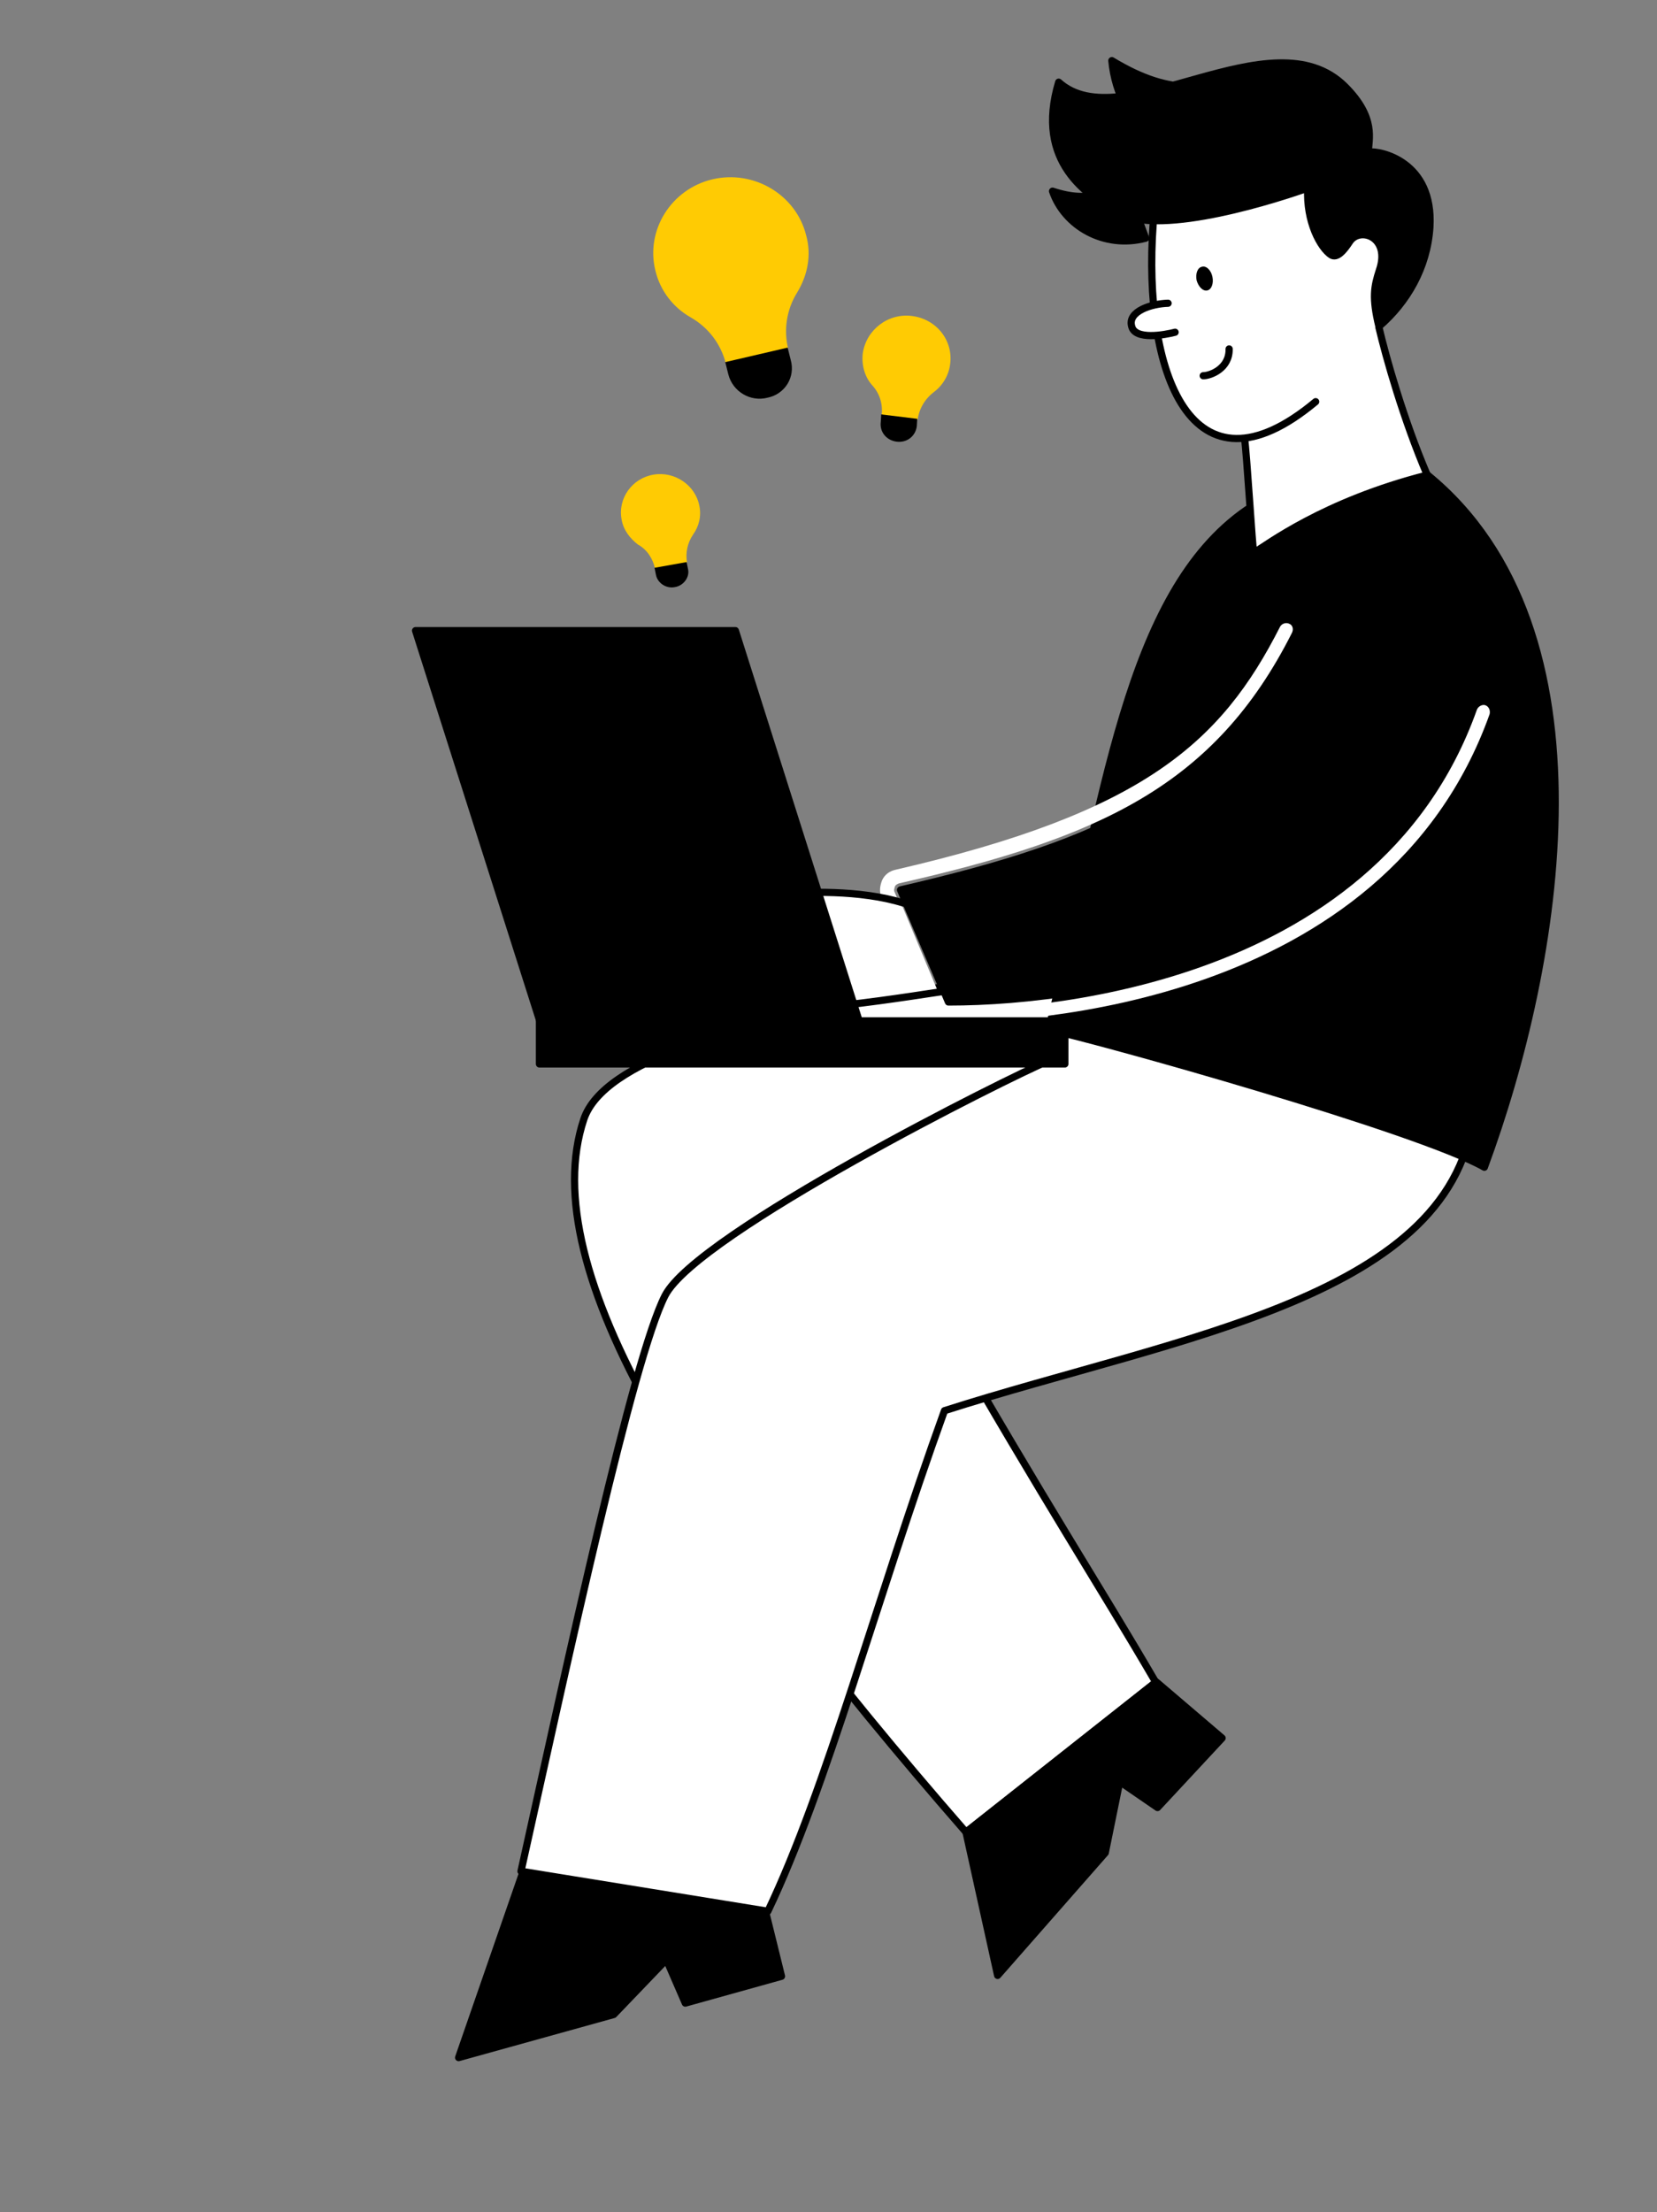
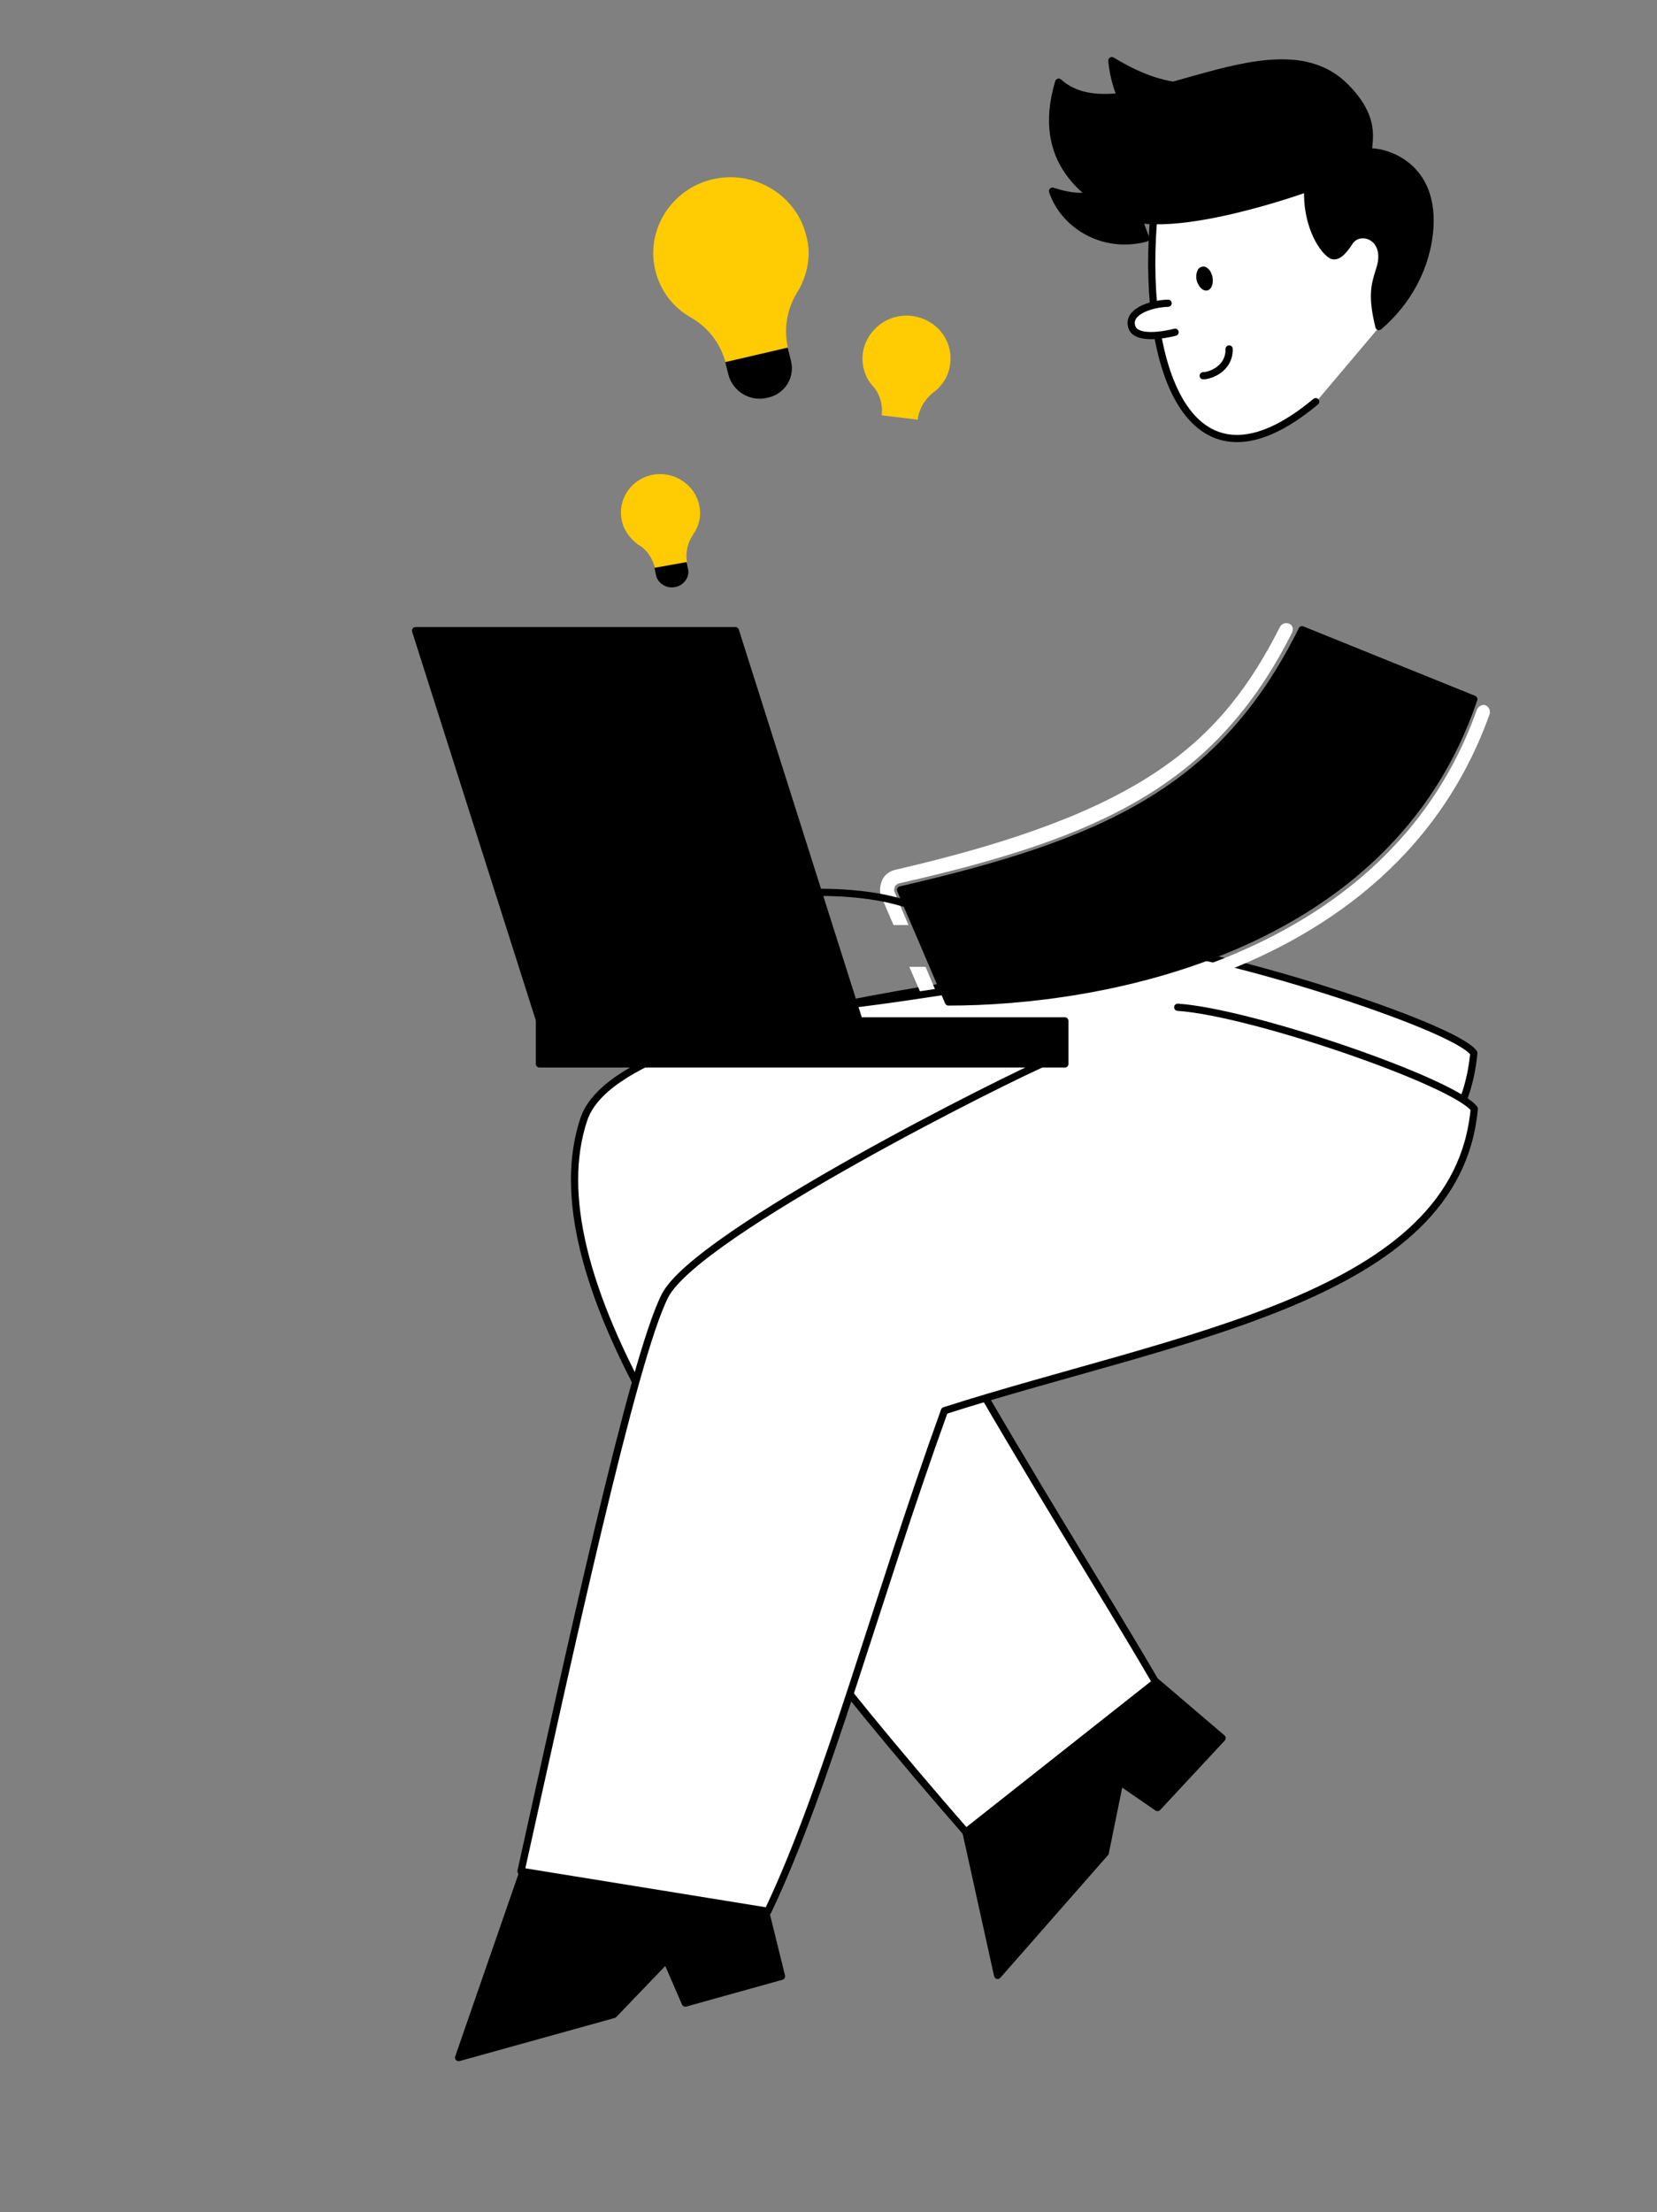
<svg xmlns="http://www.w3.org/2000/svg" version="1.1" id="Capa_1" x="0px" y="0px" viewBox="0 0 377.2 503.4" style="enable-background:new 0 0 377.2 503.4;" xml:space="preserve">
  <rect x="0" y="0" width="377.2" height="503.4" fill="#808080" stroke="none" />
  <style type="text/css">
	.st0{fill:#FFCB03;}
	.st1{fill:#FFFFFF;stroke:#000000;stroke-width:1.64;stroke-linecap:round;stroke-linejoin:round;stroke-miterlimit:10;}
	.st2{fill:#FFFFFF;}
	.st3{fill:none;stroke:#000000;stroke-width:1.64;stroke-linecap:round;stroke-linejoin:round;stroke-miterlimit:10;}
	.st4{stroke:#000000;stroke-width:1.64;stroke-linecap:round;stroke-linejoin:round;stroke-miterlimit:10;}
</style>
  <path class="st0" d="M200.7,94.5l8.2,1c0.3-2.4,1.6-4.7,3.7-6.3c2-1.5,3.4-3.8,3.7-6.4c0.7-5.3-3.1-10.2-8.7-10.9  c-5.4-0.7-10.4,3.1-11.2,8.5c-0.3,2.6,0.4,5.2,2,7.1C200.3,89.5,201,92,200.7,94.5z" />
-   <path d="M204.1,100.5c-2.3-0.3-3.9-2.2-3.6-4.5l0.1-1.7l8.2,1l-0.1,1.7C208.4,99.3,206.4,100.8,204.1,100.5L204.1,100.5z" />
  <path class="st0" d="M149.1,129.3l7.3-1.3c-0.4-2.2,0.1-4.5,1.4-6.4c1.3-1.8,1.9-4.2,1.4-6.5c-0.9-4.7-5.6-7.9-10.4-7.1  c-4.9,0.8-8.2,5.4-7.3,10.2c0.4,2.4,1.9,4.3,3.7,5.7C147.4,125.1,148.6,127.2,149.1,129.3L149.1,129.3z" />
  <path d="M153.6,133.6c-2,0.4-4-1-4.3-2.9l-0.3-1.5l7.3-1.3l0.3,1.5C157.1,131.3,155.6,133.3,153.6,133.6L153.6,133.6z" />
  <path class="st0" d="M165.2,82.6l14.2-3.3c-1-4.2-0.4-8.8,2.1-12.8c2.3-3.8,3.3-8.4,2-13c-2.3-9.2-11.9-14.9-21.3-12.7  c-9.4,2.2-15.3,11.6-13,20.8c1.1,4.6,4.1,8.4,8,10.6C161.4,74.6,164.1,78.4,165.2,82.6z" />
  <path d="M174.7,90.5c-3.9,1-7.9-1.4-8.9-5.3l-0.7-2.8l14.2-3.3l0.7,2.8C181.1,85.8,178.7,89.7,174.7,90.5z" />
  <path class="st1" d="M335.5,239.6c-3.9,43.1-67.7,52.4-121.2,61.2c24.2,42.1,35.5,59.2,48.8,82l-43.2,34.1  c-62.7-71.9-98.4-128-87-162.2c9-27,123.6-32.8,127.2-39.3C277,216.4,330.7,233.2,335.5,239.6L335.5,239.6z" />
  <path class="st2" d="M268.1,229.2c16.7,1.1,62.7,16.9,67.5,23.1c-3.9,43.1-67.1,51.6-120.6,68.7c-15.7,43.5-26.7,85.6-40.2,113.9  l-56.2-9.1c10.6-47.7,25.5-116.8,32.8-131c7.3-14.2,78.7-49.9,87.3-53.4" />
  <path class="st3" d="M268.1,229.2c16.7,1.1,62.7,16.9,67.5,23.1c-3.9,43.1-67.1,51.6-120.6,68.7c-15.7,43.5-26.7,85.6-40.2,113.9  l-56.2-9.1c10.6-47.7,25.5-116.8,32.8-131c7.3-14.2,78.7-49.9,87.3-53.4" />
-   <path class="st4" d="M337.9,265.6c17-46,30.3-122.2-12.9-157.5c-6.2-3.8-34.3,3.3-41.2,7.9c-27.5,19-32.5,66.2-45.1,118.3  C250.2,236.7,323,257.1,337.9,265.6z" />
  <path class="st2" d="M204.7,201c-0.4,0.1-0.9,0.4-1,0.8c-0.1,0.4-0.3,0.8,0,1.3l3.1,7.4h-3.4l-2.7-6.3c-0.6-1.3-0.4-2.6,0.1-3.9  c0.6-1.3,1.7-2.1,3.1-2.4c56.4-13,74.1-28.9,87.5-55.3c0.4-0.7,1.3-1,2-0.7c0.9,0.3,1.1,1.3,0.7,2.1  C276.5,178.9,250.1,190.7,204.7,201L204.7,201z" />
  <path class="st2" d="M210.7,220l3.7,8.8c0.3,0.6,0.9,1,1.4,1c16.2,0,97.3-3.3,120.4-68.3c0.3-0.8,1.3-1.3,2-1c0.7,0.3,1.1,1.1,0.9,2  c-23.9,66.9-106.9,70.2-123.5,70.2c-1.9,0-3.6-1.1-4.3-2.8l-4.3-9.9L210.7,220L210.7,220z" />
-   <path class="st2" d="M187.1,236.6h31L205,205.2l-23.6-3.2L187.1,236.6z" />
  <path class="st2" d="M313.9,74.5c0.7-2.1,2.6-16.9,2.6-16.9l-5.3-15.5l-17.9-12.5l-25.7,7l-5,14.6l8,17.8l27,24.8L313.9,74.5z" />
-   <path class="st2" d="M313.9,74.5c1.6,6.8,5.6,21,11,33.6c-23.6,6-36.5,15.9-39.5,17.7c-0.3-1.1-1.6-22.9-2.1-26.1" />
-   <path class="st3" d="M313.9,74.5c1.6,6.8,5.6,21,11,33.6c-23.6,6-36.5,15.9-39.5,17.7c-0.3-1.1-1.6-22.9-2.1-26.1" />
+   <path class="st2" d="M313.9,74.5c-23.6,6-36.5,15.9-39.5,17.7c-0.3-1.1-1.6-22.9-2.1-26.1" />
  <path class="st4" d="M219.9,416.9l7.2,32.6l24.5-27.9l3.3-16.2l8.6,5.9l14.7-15.8l-15-12.8L219.9,416.9L219.9,416.9z" />
  <path class="st4" d="M119,426.1l-14.6,42.1l35.3-9.8l12-12.5l4.3,9.9l21.9-6.1l-3.6-14.6L119,426.1L119,426.1z" />
  <path class="st4" d="M296.4,143.3c-18.2,36.7-45.1,48.5-91.4,59.2l10.9,25.5c34.2,0,100.1-11.2,119.6-68.9L296.4,143.3L296.4,143.3z  " />
  <path class="st2" d="M262.5,51.1c-2.4,33.3,8.6,64,37,40.3L262.5,51.1z" />
  <path class="st3" d="M262.5,51.1c-2.4,33.3,8.6,64,37,40.3" />
  <path class="st2" d="M265.9,69c-3.7,0.1-9.2,1.8-8.3,5.2c0.7,3.3,7.6,2,9.9,1.4" />
  <path class="st3" d="M265.9,69c-3.7,0.1-9.2,1.8-8.3,5.2c0.7,3.3,7.6,2,9.9,1.4" />
  <path d="M274.8,66.1c1-0.2,1.5-1.6,1.2-3.1c-0.3-1.5-1.4-2.6-2.4-2.3c-1,0.2-1.5,1.6-1.2,3.1C272.8,65.2,273.8,66.3,274.8,66.1z" />
  <path class="st4" d="M297.7,42.8c-5.6,2-33.5,11.3-43.3,5.6c-6.7-3.9-18.9-11.4-13.4-29.7c14.4,13,48.5-15.7,65.2,1  c7.2,7.2,5.3,12.1,5.3,14.9c2.6-0.4,14.9,2.1,14,17.1c-0.6,9.2-5.2,17.1-11.6,22.6c-1.6-6.6-1.1-9.1,0.1-12.8  c2.6-7.5-4.3-10-6.7-6.6c-1.3,2-2.9,4-4.3,3.1C300.6,56.4,297.3,50.5,297.7,42.8L297.7,42.8z" />
  <rect x="122.8" y="232.3" class="st4" width="119.6" height="9.8" />
  <path class="st4" d="M122.9,232.4h72.7l-28.2-88.9H94.6C94.6,143.5,122.9,232.4,122.9,232.4z" />
  <path class="st3" d="M279.8,79.4c0.1,4.5-4.3,6.1-5.9,6.1" />
  <path class="st3" d="M205.7,205.5c-9.9-3.1-22.7-2.6-28.6-2c-5.9,0.7-9.7,19.4-8.3,24.5c1.4,5.2,44.8-2.4,46.1-2.4" />
  <path class="st4" d="M255.8,40.3c-3.9,3.2-7.4,6.1-16.2,3.2c2.7,7.9,11.7,13.2,21.2,10.7C258.9,49,256.6,43.1,255.8,40.3z" />
  <path class="st4" d="M283.7,16.2c-8.2,4-16.6,6.1-30.6-2.4c1.4,15.1,14.9,27.7,32.3,27.2C284.4,31,284,21.5,283.7,16.2z" />
</svg>